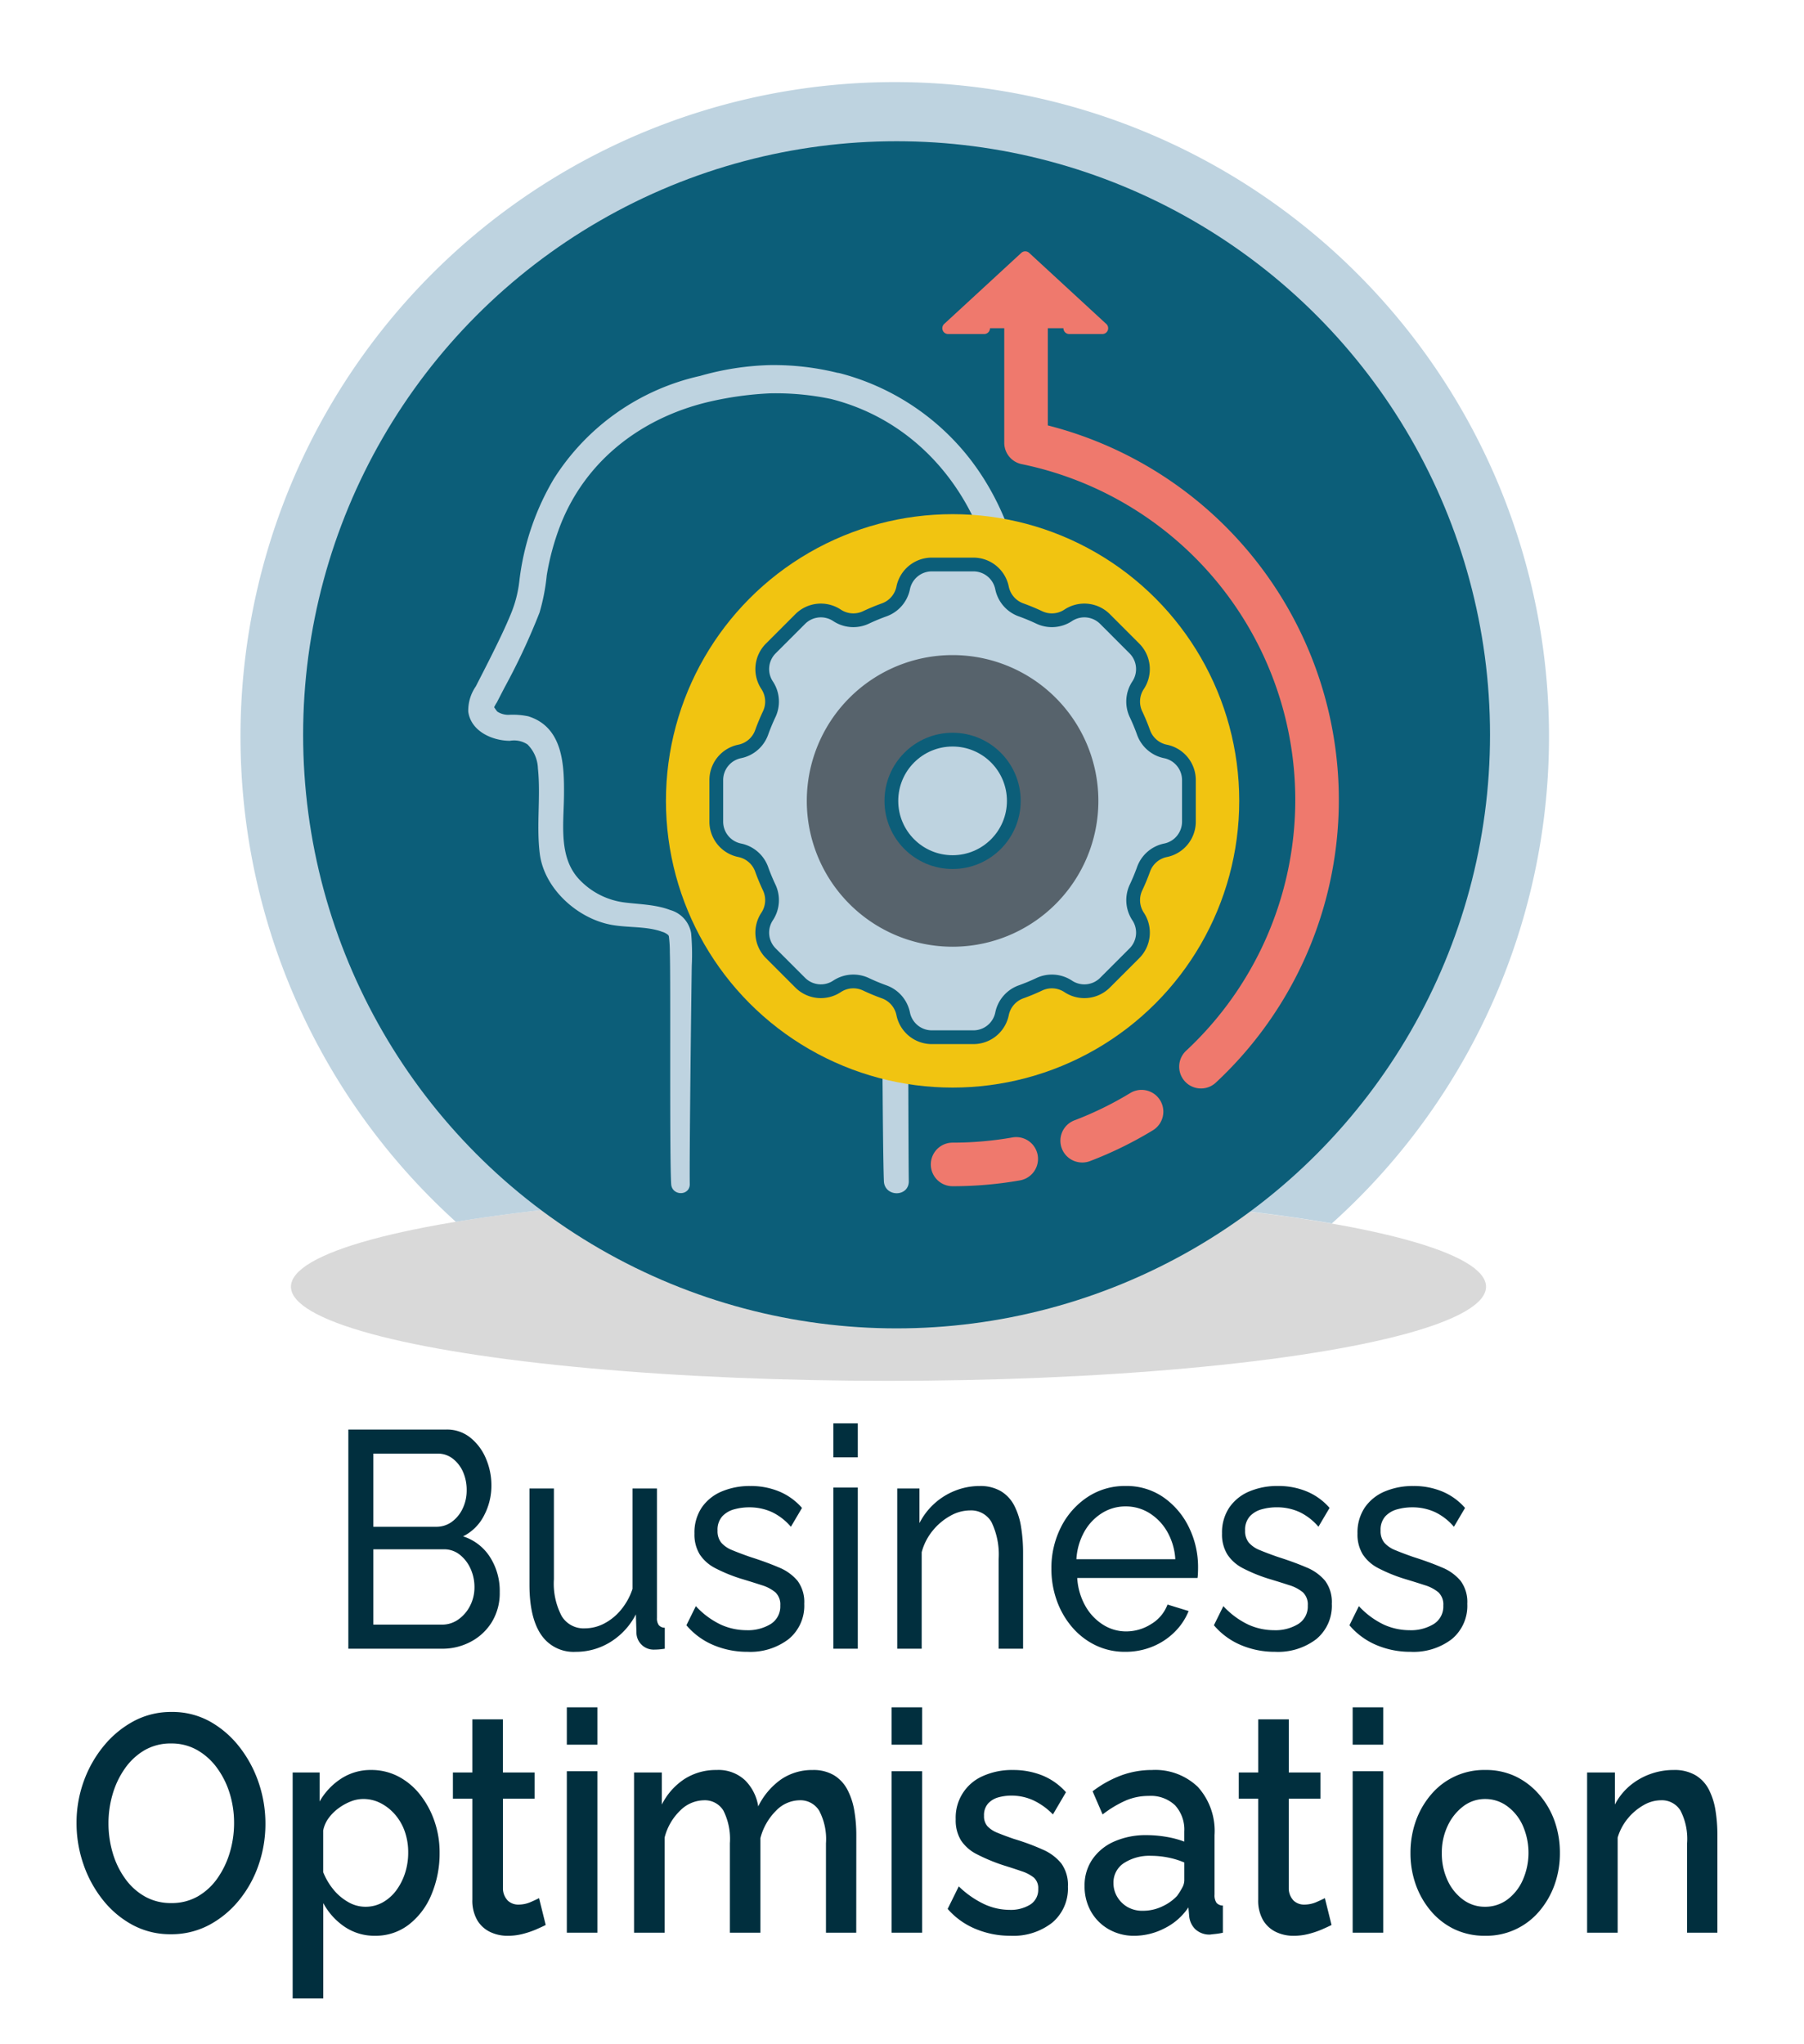
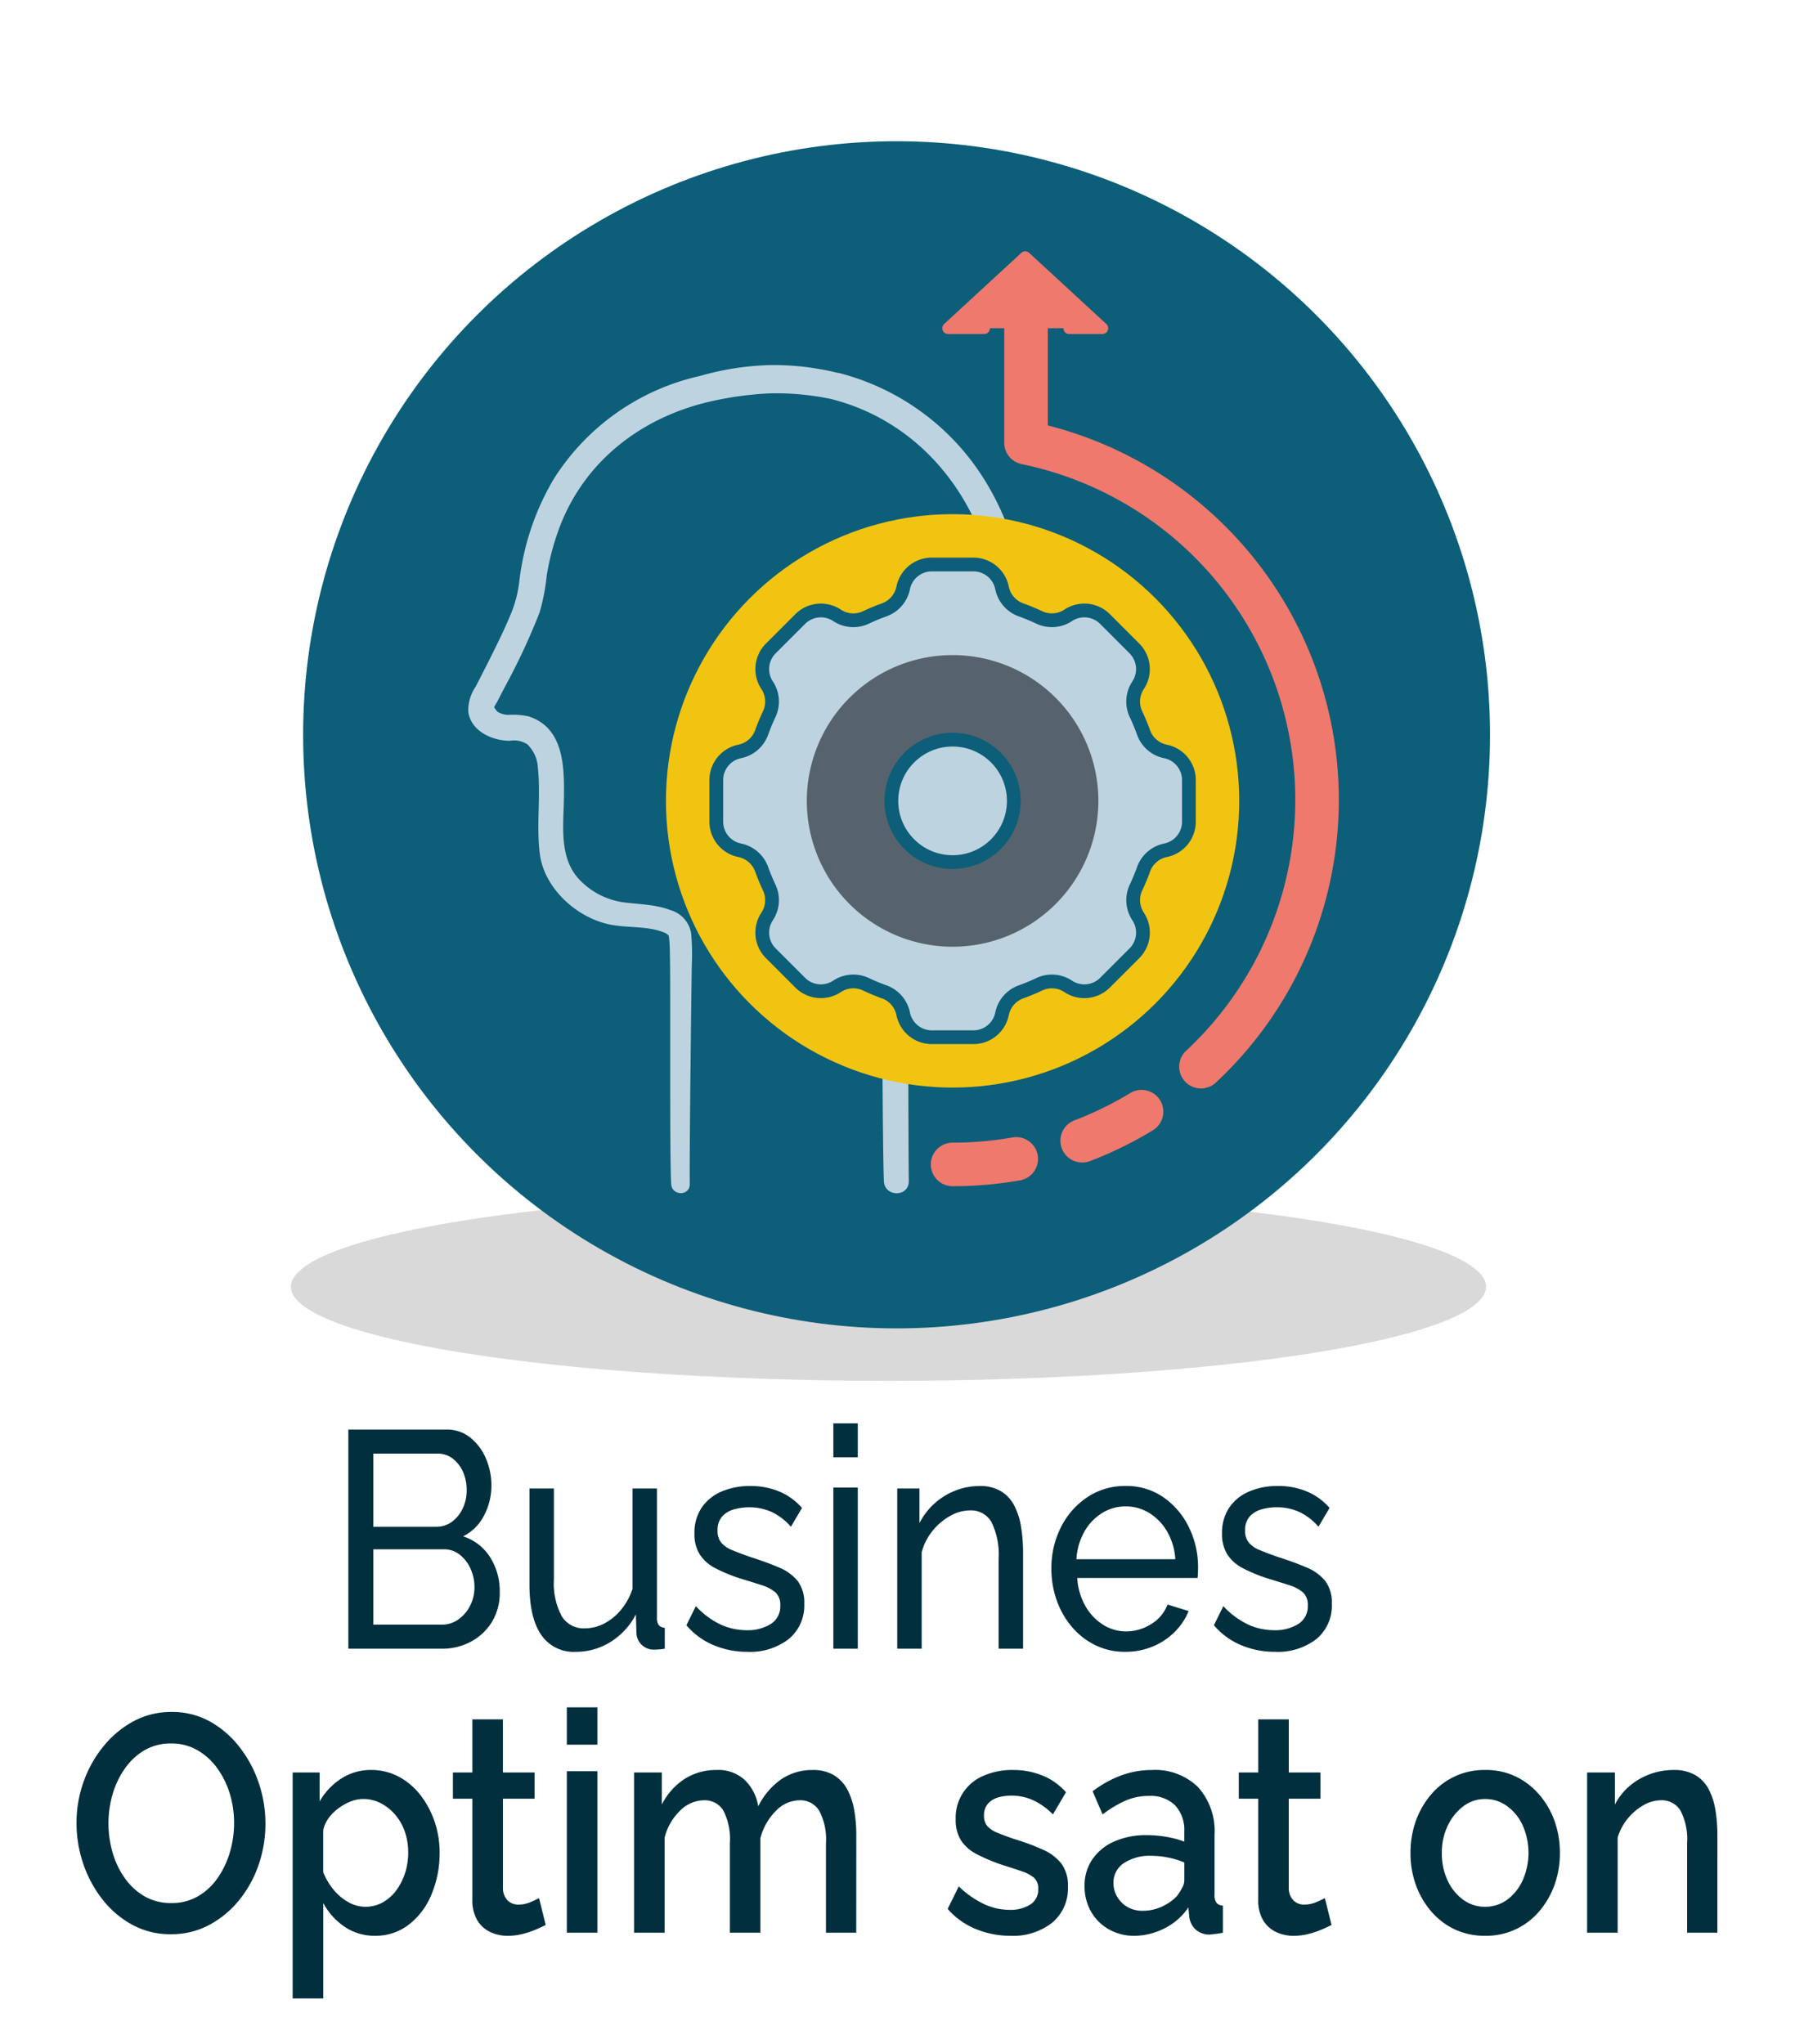
<svg xmlns="http://www.w3.org/2000/svg" id="Layer_1" data-name="Layer 1" viewBox="0 0 240.184 272.058">
  <title>Orbit Images Data Maturity SVG</title>
  <ellipse cx="118.293" cy="171.277" rx="79.557" ry="12.533" fill="#d9d9d9" />
  <path d="M66.534,211.944a7.393,7.393,0,0,1-1.035,3.945,7.243,7.243,0,0,1-2.793,2.629,8.014,8.014,0,0,1-3.864.946H46.378V190.288H59.434a4.942,4.942,0,0,1,3.2,1.089,7.045,7.045,0,0,1,2.071,2.794,9.033,9.033,0,0,1,.721,3.554,8.493,8.493,0,0,1-.981,4.007,6.249,6.249,0,0,1-2.792,2.775,6.639,6.639,0,0,1,3.57,2.732A8.359,8.359,0,0,1,66.534,211.944ZM49.707,193.493v9.739h8.358a3.465,3.465,0,0,0,2.089-.657,4.6,4.6,0,0,0,1.443-1.768,5.494,5.494,0,0,0,.536-2.423,5.906,5.906,0,0,0-.5-2.487,4.491,4.491,0,0,0-1.368-1.746,3.2,3.2,0,0,0-1.979-.658Zm13.462,17.793a5.885,5.885,0,0,0-.536-2.506,4.918,4.918,0,0,0-1.443-1.85,3.336,3.336,0,0,0-2.089-.7H49.707v10.027h9.135a3.7,3.7,0,0,0,2.2-.7,4.968,4.968,0,0,0,1.554-1.829A5.324,5.324,0,0,0,63.169,211.286Z" fill="#012f3e" />
  <path d="M70.492,210.927V198.136h3.254v12.083a9.28,9.28,0,0,0,1.036,4.9,3.4,3.4,0,0,0,3.07,1.633,5.592,5.592,0,0,0,2.57-.631,7.229,7.229,0,0,0,2.237-1.812,8.582,8.582,0,0,0,1.554-2.81V198.136h3.255v17.228a1.544,1.544,0,0,0,.24.959,1.055,1.055,0,0,0,.8.347v2.794q-.555.081-.869.1c-.21.014-.413.02-.611.02a2.283,2.283,0,0,1-2.293-2.2l-.074-2.493a9.348,9.348,0,0,1-3.384,3.678,8.683,8.683,0,0,1-4.641,1.309,5.2,5.2,0,0,1-4.586-2.269Q70.493,215.341,70.492,210.927Z" fill="#012f3e" />
  <path d="M99.523,219.876a11.529,11.529,0,0,1-4.511-.885,9.591,9.591,0,0,1-3.625-2.65l1.258-2.547a10.863,10.863,0,0,0,3.328,2.465,8.3,8.3,0,0,0,3.4.74,5.808,5.808,0,0,0,3.255-.831,2.751,2.751,0,0,0,1.258-2.452,2.221,2.221,0,0,0-.648-1.754,5.184,5.184,0,0,0-1.831-.959q-1.183-.387-2.81-.877a20.953,20.953,0,0,1-3.366-1.386,5.406,5.406,0,0,1-2.071-1.836,5.06,5.06,0,0,1-.7-2.773,5.957,5.957,0,0,1,.962-3.447,6.05,6.05,0,0,1,2.644-2.142,9.5,9.5,0,0,1,3.829-.735,9.806,9.806,0,0,1,3.882.741,8.18,8.18,0,0,1,3,2.177l-1.479,2.507a7.665,7.665,0,0,0-2.515-1.952,7.2,7.2,0,0,0-3.07-.637,7.294,7.294,0,0,0-1.96.266,3.329,3.329,0,0,0-1.59.936,2.667,2.667,0,0,0-.629,1.9,2.411,2.411,0,0,0,.5,1.609,3.8,3.8,0,0,0,1.48,1q.98.41,2.386.9,2.181.693,3.79,1.386a6.346,6.346,0,0,1,2.5,1.793,4.741,4.741,0,0,1,.887,3.054A5.737,5.737,0,0,1,105,218.184,8.388,8.388,0,0,1,99.523,219.876Z" fill="#012f3e" />
  <path d="M110.951,193.986v-4.52h3.255v4.52Zm0,25.478V198.013h3.255v21.451Z" fill="#012f3e" />
  <path d="M136.212,219.464h-3.255V207.571a9.937,9.937,0,0,0-.943-4.949,3.121,3.121,0,0,0-2.867-1.568,5.382,5.382,0,0,0-2.644.732,8.069,8.069,0,0,0-2.329,1.969,7.6,7.6,0,0,0-1.461,2.863v12.846h-3.255V198.136h2.959v4.607a9.041,9.041,0,0,1,4.771-4.323,8.8,8.8,0,0,1,3.254-.613,5.361,5.361,0,0,1,2.792.674,4.764,4.764,0,0,1,1.776,1.876,9.282,9.282,0,0,1,.925,2.835,21.3,21.3,0,0,1,.277,3.547Z" fill="#012f3e" />
  <path d="M149.821,219.876a8.918,8.918,0,0,1-3.975-.878,9.615,9.615,0,0,1-3.107-2.406,11.185,11.185,0,0,1-2.034-3.529,12.418,12.418,0,0,1-.722-4.242,12.027,12.027,0,0,1,1.258-5.507,10.369,10.369,0,0,1,3.495-4,8.949,8.949,0,0,1,5.122-1.51,8.572,8.572,0,0,1,5.085,1.532,10.365,10.365,0,0,1,3.367,4,12.028,12.028,0,0,1,1.2,5.328c0,.271-.007.537-.019.795a5.135,5.135,0,0,1-.055.591H143.423a8.6,8.6,0,0,0,1.055,3.677,6.965,6.965,0,0,0,2.348,2.519,5.7,5.7,0,0,0,3.107.914,6.184,6.184,0,0,0,3.346-.986,5.1,5.1,0,0,0,2.164-2.589l2.811.863a8.284,8.284,0,0,1-1.868,2.794,8.963,8.963,0,0,1-2.921,1.932A9.447,9.447,0,0,1,149.821,219.876Zm-6.509-12.328h13.167a8.345,8.345,0,0,0-1.073-3.657,7,7,0,0,0-2.367-2.477,5.919,5.919,0,0,0-3.181-.894,5.857,5.857,0,0,0-3.143.894,6.854,6.854,0,0,0-2.349,2.477A8.482,8.482,0,0,0,143.312,207.548Z" fill="#012f3e" />
  <path d="M169.756,219.876a11.53,11.53,0,0,1-4.512-.885,9.607,9.607,0,0,1-3.625-2.65l1.258-2.547a10.875,10.875,0,0,0,3.328,2.465,8.3,8.3,0,0,0,3.4.74,5.808,5.808,0,0,0,3.255-.831,2.751,2.751,0,0,0,1.258-2.452,2.224,2.224,0,0,0-.647-1.754,5.193,5.193,0,0,0-1.831-.959q-1.183-.387-2.811-.877a20.9,20.9,0,0,1-3.365-1.386A5.4,5.4,0,0,1,163.4,206.9a5.06,5.06,0,0,1-.7-2.773,5.965,5.965,0,0,1,.962-3.447,6.052,6.052,0,0,1,2.645-2.142,9.487,9.487,0,0,1,3.828-.735,9.808,9.808,0,0,1,3.883.741,8.2,8.2,0,0,1,3,2.177l-1.48,2.507a7.651,7.651,0,0,0-2.514-1.952,7.207,7.207,0,0,0-3.071-.637,7.294,7.294,0,0,0-1.96.266,3.33,3.33,0,0,0-1.589.936,2.667,2.667,0,0,0-.629,1.9,2.411,2.411,0,0,0,.5,1.609,3.8,3.8,0,0,0,1.479,1q.981.41,2.386.9,2.181.693,3.79,1.386a6.346,6.346,0,0,1,2.5,1.793,4.735,4.735,0,0,1,.888,3.054,5.738,5.738,0,0,1-2.072,4.707A8.386,8.386,0,0,1,169.756,219.876Z" fill="#012f3e" />
-   <path d="M187.8,219.876a11.53,11.53,0,0,1-4.512-.885,9.607,9.607,0,0,1-3.625-2.65l1.258-2.547a10.875,10.875,0,0,0,3.328,2.465,8.3,8.3,0,0,0,3.4.74,5.808,5.808,0,0,0,3.255-.831,2.751,2.751,0,0,0,1.258-2.452,2.224,2.224,0,0,0-.647-1.754,5.189,5.189,0,0,0-1.832-.959q-1.183-.387-2.81-.877a20.9,20.9,0,0,1-3.365-1.386,5.41,5.41,0,0,1-2.072-1.836,5.068,5.068,0,0,1-.7-2.773,5.965,5.965,0,0,1,.962-3.447,6.052,6.052,0,0,1,2.645-2.142,9.487,9.487,0,0,1,3.828-.735,9.811,9.811,0,0,1,3.883.741,8.2,8.2,0,0,1,3,2.177l-1.48,2.507a7.651,7.651,0,0,0-2.514-1.952,7.207,7.207,0,0,0-3.071-.637,7.294,7.294,0,0,0-1.96.266,3.334,3.334,0,0,0-1.59.936,2.671,2.671,0,0,0-.628,1.9,2.411,2.411,0,0,0,.5,1.609,3.8,3.8,0,0,0,1.479,1q.979.41,2.386.9,2.181.693,3.79,1.386a6.346,6.346,0,0,1,2.5,1.793,4.735,4.735,0,0,1,.888,3.054,5.738,5.738,0,0,1-2.072,4.707A8.387,8.387,0,0,1,187.8,219.876Z" fill="#012f3e" />
  <path d="M22.728,257.469a10.534,10.534,0,0,1-5.067-1.232,12.762,12.762,0,0,1-3.976-3.35,15.781,15.781,0,0,1-2.589-4.766,16.691,16.691,0,0,1-.906-5.445,16.2,16.2,0,0,1,.961-5.568,15.771,15.771,0,0,1,2.682-4.726,13.277,13.277,0,0,1,3.994-3.288,10.5,10.5,0,0,1,5.012-1.212,10.305,10.305,0,0,1,5.122,1.274,13.037,13.037,0,0,1,3.938,3.411,16.04,16.04,0,0,1,2.552,4.767,16.841,16.841,0,0,1,.888,5.425,16.663,16.663,0,0,1-.925,5.526,15.156,15.156,0,0,1-2.643,4.726,13.016,13.016,0,0,1-4,3.267A10.7,10.7,0,0,1,22.728,257.469Zm-8.285-14.793a13.833,13.833,0,0,0,.574,4.006,11.18,11.18,0,0,0,1.664,3.411,8.157,8.157,0,0,0,2.626,2.363,6.994,6.994,0,0,0,3.5.863,6.925,6.925,0,0,0,3.55-.9,8.19,8.19,0,0,0,2.626-2.446,11.755,11.755,0,0,0,1.627-3.431,13.636,13.636,0,0,0,.555-3.862,13.276,13.276,0,0,0-.592-3.986,11.361,11.361,0,0,0-1.7-3.39,8.411,8.411,0,0,0-2.644-2.364,6.865,6.865,0,0,0-3.421-.863,6.921,6.921,0,0,0-3.57.9,8.392,8.392,0,0,0-2.607,2.425A11.5,11.5,0,0,0,15,238.813,13.637,13.637,0,0,0,14.443,242.676Z" fill="#012f3e" />
  <path d="M49.948,257.675a7.072,7.072,0,0,1-4.1-1.221,8.89,8.89,0,0,1-2.812-3.136v12.7H38.965v-30.08h3.587V239.8a8.823,8.823,0,0,1,2.885-3.054,7.156,7.156,0,0,1,3.957-1.14,7.741,7.741,0,0,1,3.662.875,8.988,8.988,0,0,1,2.884,2.423,11.94,11.94,0,0,1,1.905,3.521,12.664,12.664,0,0,1,.684,4.173,14.068,14.068,0,0,1-1.091,5.6,9.684,9.684,0,0,1-3.033,4.011A7.207,7.207,0,0,1,49.948,257.675Zm-1.331-3.863A4.691,4.691,0,0,0,51,253.205a5.8,5.8,0,0,0,1.794-1.62,8.016,8.016,0,0,0,1.146-2.289,8.839,8.839,0,0,0,.407-2.7,8.391,8.391,0,0,0-.444-2.774,6.908,6.908,0,0,0-1.276-2.249,6.428,6.428,0,0,0-1.923-1.539,5.024,5.024,0,0,0-2.349-.568,4.528,4.528,0,0,0-1.645.324,7.089,7.089,0,0,0-1.609.887,6.17,6.17,0,0,0-1.332,1.313,4.118,4.118,0,0,0-.74,1.675v5.537A8.736,8.736,0,0,0,44.4,251.53a6.979,6.979,0,0,0,1.96,1.656A4.549,4.549,0,0,0,48.617,253.812Z" fill="#012f3e" />
  <path d="M72.656,256.237q-.48.246-1.294.6a12.225,12.225,0,0,1-1.775.595,7.993,7.993,0,0,1-2,.247,5.34,5.34,0,0,1-2.33-.511,4,4,0,0,1-1.72-1.575,5.2,5.2,0,0,1-.647-2.741V239.429H60.3v-3.493h2.589v-7.068h4.068v7.068h4.216v3.493H66.961v11.93a2.352,2.352,0,0,0,.647,1.634,2.011,2.011,0,0,0,1.424.531,4.053,4.053,0,0,0,1.646-.349q.8-.35,1.091-.514Z" fill="#012f3e" />
  <path d="M75.467,232.238v-4.972h4.067v4.972Zm0,25.026V235.772h4.067v21.492Z" fill="#012f3e" />
  <path d="M114,257.264h-4.031v-11.9a8.107,8.107,0,0,0-.907-4.346,2.928,2.928,0,0,0-2.607-1.38,4.439,4.439,0,0,0-3.144,1.4,7.954,7.954,0,0,0-2.071,3.637v12.591H97.176v-11.9A8.382,8.382,0,0,0,96.307,241a2.889,2.889,0,0,0-2.608-1.36,4.54,4.54,0,0,0-3.125,1.353,7.548,7.548,0,0,0-2.09,3.615v12.66H84.417V235.936h3.7v4.272a8.74,8.74,0,0,1,3.014-3.4,7.736,7.736,0,0,1,4.271-1.2,5.171,5.171,0,0,1,3.791,1.363,6.241,6.241,0,0,1,1.757,3.481,9.5,9.5,0,0,1,3.052-3.6,7.3,7.3,0,0,1,4.2-1.241,5.328,5.328,0,0,1,2.829.692,4.918,4.918,0,0,1,1.776,1.892,9.2,9.2,0,0,1,.925,2.769,19.126,19.126,0,0,1,.277,3.317Z" fill="#012f3e" />
-   <path d="M118.7,232.238v-4.972h4.068v4.972Zm0,25.026V235.772h4.068v21.492Z" fill="#012f3e" />
  <path d="M134.529,257.675a11.93,11.93,0,0,1-4.623-.905,9.98,9.98,0,0,1-3.735-2.67l1.479-3a12.55,12.55,0,0,0,3.384,2.363,8.084,8.084,0,0,0,3.347.76,4.934,4.934,0,0,0,2.792-.705,2.331,2.331,0,0,0,1.055-2.072,1.873,1.873,0,0,0-.574-1.507,5.1,5.1,0,0,0-1.628-.854q-1.053-.366-2.5-.815a24.066,24.066,0,0,1-3.458-1.445,5.478,5.478,0,0,1-2.126-1.854,5.128,5.128,0,0,1-.7-2.808,6.014,6.014,0,0,1,3.643-5.761,9.394,9.394,0,0,1,3.976-.794,10.4,10.4,0,0,1,3.9.719,8.459,8.459,0,0,1,3.162,2.239l-1.738,2.959a8.817,8.817,0,0,0-2.626-1.889,7,7,0,0,0-2.922-.618,6.459,6.459,0,0,0-1.683.224,2.89,2.89,0,0,0-1.387.813,2.307,2.307,0,0,0-.554,1.646,2,2,0,0,0,.462,1.4,3.7,3.7,0,0,0,1.35.874q.888.366,2.182.813a30.936,30.936,0,0,1,3.846,1.424,6.442,6.442,0,0,1,2.459,1.848,4.879,4.879,0,0,1,.87,3.069,5.921,5.921,0,0,1-2.09,4.8A8.389,8.389,0,0,1,134.529,257.675Z" fill="#012f3e" />
  <path d="M144.4,251.038a6.114,6.114,0,0,1,1.055-3.563,6.844,6.844,0,0,1,2.922-2.362,10.37,10.37,0,0,1,4.271-.835,15.634,15.634,0,0,1,2.626.227,12.643,12.643,0,0,1,2.4.636v-1.347a4.782,4.782,0,0,0-1.22-3.481,4.684,4.684,0,0,0-3.514-1.254,7.694,7.694,0,0,0-3.07.618,14.836,14.836,0,0,0-3.069,1.848l-1.331-3.082a14.747,14.747,0,0,1,3.808-2.116,11.84,11.84,0,0,1,4.106-.719,8.176,8.176,0,0,1,6.1,2.254,8.738,8.738,0,0,1,2.219,6.4v7.923a1.794,1.794,0,0,0,.259,1.1,1.125,1.125,0,0,0,.851.365v3.617a8.216,8.216,0,0,1-.98.164c-.284.028-.525.055-.722.083a2.757,2.757,0,0,1-2-.741,2.8,2.8,0,0,1-.776-1.642l-.112-1.234a8.2,8.2,0,0,1-3.2,2.794,8.831,8.831,0,0,1-3.976.987,6.759,6.759,0,0,1-3.44-.875,6.267,6.267,0,0,1-2.367-2.382A6.759,6.759,0,0,1,144.4,251.038Zm12.317,1.328a9.341,9.341,0,0,0,.683-1.091,2.086,2.086,0,0,0,.278-.97v-2.384a10.622,10.622,0,0,0-2.182-.667,11.672,11.672,0,0,0-2.219-.222,6.227,6.227,0,0,0-3.643.97,3.08,3.08,0,0,0-1.387,2.667,3.543,3.543,0,0,0,.462,1.758,3.813,3.813,0,0,0,1.332,1.375,3.927,3.927,0,0,0,2.126.544,5.917,5.917,0,0,0,2.589-.585A6.346,6.346,0,0,0,156.72,252.366Z" fill="#012f3e" />
  <path d="M177.282,256.237q-.48.246-1.294.6a12.225,12.225,0,0,1-1.775.595,7.993,7.993,0,0,1-2,.247,5.34,5.34,0,0,1-2.33-.511,4,4,0,0,1-1.72-1.575,5.2,5.2,0,0,1-.647-2.741V239.429H164.93v-3.493h2.589v-7.068h4.068v7.068H175.8v3.493h-4.216v11.93a2.352,2.352,0,0,0,.647,1.634,2.011,2.011,0,0,0,1.424.531,4.053,4.053,0,0,0,1.646-.349q.795-.35,1.091-.514Z" fill="#012f3e" />
-   <path d="M180.093,232.238v-4.972h4.067v4.972Zm0,25.026V235.772h4.067v21.492Z" fill="#012f3e" />
  <path d="M197.733,257.675a9.321,9.321,0,0,1-4.1-.875,9.448,9.448,0,0,1-3.126-2.422,11.211,11.211,0,0,1-2.016-3.523,12.386,12.386,0,0,1-.7-4.173,12.636,12.636,0,0,1,.7-4.255,11.2,11.2,0,0,1,2.016-3.521,9.218,9.218,0,0,1,7.23-3.3,9.193,9.193,0,0,1,4.087.875,9.7,9.7,0,0,1,3.125,2.423,10.982,10.982,0,0,1,2.034,3.521,12.587,12.587,0,0,1,.7,4.255,12.337,12.337,0,0,1-.7,4.173,11.189,11.189,0,0,1-2.015,3.523,9.222,9.222,0,0,1-7.231,3.3Zm-5.769-11.034a8.42,8.42,0,0,0,.777,3.687,6.548,6.548,0,0,0,2.071,2.553,4.824,4.824,0,0,0,2.885.931,4.934,4.934,0,0,0,2.958-.931,6.5,6.5,0,0,0,2.072-2.593,9,9,0,0,0,0-7.313,6.475,6.475,0,0,0-2.09-2.573,4.905,4.905,0,0,0-2.9-.932,4.741,4.741,0,0,0-2.921.973,6.9,6.9,0,0,0-2.071,2.593A8.23,8.23,0,0,0,191.964,246.641Z" fill="#012f3e" />
  <path d="M228.651,257.264H224.62v-11.9a8.229,8.229,0,0,0-.888-4.366,2.9,2.9,0,0,0-2.588-1.36,4.673,4.673,0,0,0-2.348.666,7.548,7.548,0,0,0-2.071,1.757,7.232,7.232,0,0,0-1.351,2.545v12.66h-4.067V235.936h3.7v4.272a8.139,8.139,0,0,1,1.923-2.444,8.9,8.9,0,0,1,2.7-1.586,9.067,9.067,0,0,1,3.218-.57,5.5,5.5,0,0,1,2.883.692,4.732,4.732,0,0,1,1.776,1.892,9.181,9.181,0,0,1,.888,2.769,20.431,20.431,0,0,1,.258,3.317Z" fill="#012f3e" />
-   <path d="M60.7,162.642c14.5-2.4,34.978-3.9,57.684-3.9,23.367,0,44.381,1.587,58.936,4.114a87.109,87.109,0,1,0-116.62-.212Z" fill="#bed3e0" />
  <circle cx="119.37" cy="97.811" r="79.012" fill="#0c5e79" />
  <path d="M128.711,60.976A31.969,31.969,0,0,0,111.752,49.94a1.8,1.8,0,0,0-.3-.049,35.228,35.228,0,0,0-9.043-1.024A36.948,36.948,0,0,0,93.279,50.3,30.744,30.744,0,0,0,73.942,63.918a34.2,34.2,0,0,0-4.534,13.491,16.388,16.388,0,0,1-1.138,4.4c-.72,1.761-1.558,3.477-2.4,5.181-.75,1.514-1.525,3.015-2.292,4.519a5.36,5.36,0,0,0-.966,3.207c.346,2.44,3.047,3.607,5.243,3.625a3.523,3.523,0,0,1,2.538.538,4.969,4.969,0,0,1,1.491,3.381c.395,3.756-.219,7.573.247,11.336.56,4.521,4.881,8.411,9.266,9.236,2.252.424,4.755.161,6.921.969a2.339,2.339,0,0,1,.9.533,2,2,0,0,0,.095.216,16.634,16.634,0,0,1,.136,2.22c.129,3.791-.055,27.061.181,30.846.078,1.234,1.963,1.258,1.938,0-.064-3.2.213-25.872.268-29.075a31.216,31.216,0,0,0-.085-4.282,3.61,3.61,0,0,0-2.608-2.87c-1.923-.739-4.045-.738-6.064-1a10.262,10.262,0,0,1-6.029-3.012c-3.027-3.072-2.258-7.641-2.227-11.588.03-3.88-.1-8.8-4.569-10.184a9.908,9.908,0,0,0-2.583-.183,3.011,3.011,0,0,1-1.585-.461c-.257-.179-.572-.9-.654-.663a5.2,5.2,0,0,1,.5-.955c.341-.67.688-1.336,1.032-2a86.375,86.375,0,0,0,4.618-9.893,26.866,26.866,0,0,0,.946-4.9A33.865,33.865,0,0,1,74.363,69.8c3.46-8.827,11.087-14.521,20.075-16.6a45.022,45.022,0,0,1,8.047-1.108,36.2,36.2,0,0,1,8.347.785c.034.011.068.023.1.032,12.056,3.141,20.01,13.518,21.909,25.544a41.514,41.514,0,0,1-1.5,19.843,47.141,47.141,0,0,1-10.49,16.627c-1.049,1.107-2.449,2.225-3.038,3.67-.719,1.759-.242,4.09-.2,5.949.1,4.409.15,28.277.337,32.684.076,1.778,2.807,1.8,2.779,0-.063-4.042-.084-27.54-.131-31.581q-.018-1.511-.049-3.021a8.748,8.748,0,0,1,0-2.825,5.7,5.7,0,0,1,1.389-1.642c.7-.713,1.4-1.421,2.078-2.157a48.5,48.5,0,0,0,10.484-17.3C138.589,86.415,136.842,71.223,128.711,60.976Z" fill="#bed3e0" stroke="#bed3e0" stroke-miterlimit="10" stroke-width="0.536" />
  <path d="M147.29,43.122l-10.266-9.461a.772.772,0,0,0-1.049,0l-10.266,9.461a.774.774,0,0,0,.524,1.343h4.8a.774.774,0,0,0,.773-.774h9.778a.774.774,0,0,0,.773.774h4.411a.774.774,0,0,0,.524-1.343Z" fill="#ef796d" />
  <path d="M159.9,144.888a2.9,2.9,0,0,1-1.978-5.024,45.631,45.631,0,0,0-21.895-78.083,2.9,2.9,0,0,1-2.32-2.842V40.711a2.9,2.9,0,0,1,5.8,0V56.628a51.435,51.435,0,0,1,22.368,87.481A2.893,2.893,0,0,1,159.9,144.888Z" fill="#ef796d" />
  <path d="M144.089,154.743a2.9,2.9,0,0,1-1.033-5.613,45.577,45.577,0,0,0,7.423-3.632,2.9,2.9,0,1,1,3.013,4.959,51.394,51.394,0,0,1-8.371,4.1A2.9,2.9,0,0,1,144.089,154.743Z" fill="#ef796d" />
  <path d="M126.828,157.9a2.9,2.9,0,1,1,0-5.8,46.069,46.069,0,0,0,7.968-.693,2.9,2.9,0,0,1,1.006,5.715A51.91,51.91,0,0,1,126.828,157.9Z" fill="#ef796d" />
  <circle cx="126.827" cy="106.606" r="38.164" fill="#f1c411" />
  <path d="M158.291,109.374v-5.537a3.887,3.887,0,0,0-3.131-3.813h0a3.936,3.936,0,0,1-2.92-2.559q-.434-1.206-.977-2.356a3.94,3.94,0,0,1,.252-3.882v0a3.888,3.888,0,0,0-.483-4.91L147.118,82.4a3.888,3.888,0,0,0-4.91-.483h0a3.937,3.937,0,0,1-3.882.252q-1.149-.541-2.356-.977a3.938,3.938,0,0,1-2.559-2.92h0a3.887,3.887,0,0,0-3.813-3.131h-5.537a3.887,3.887,0,0,0-3.813,3.131h0a3.937,3.937,0,0,1-2.56,2.92q-1.2.433-2.355.977a3.937,3.937,0,0,1-3.882-.252h0a3.888,3.888,0,0,0-4.91.483l-3.915,3.915a3.888,3.888,0,0,0-.483,4.91v0a3.94,3.94,0,0,1,.252,3.882q-.541,1.149-.977,2.356a3.937,3.937,0,0,1-2.92,2.559h0a3.887,3.887,0,0,0-3.131,3.813v5.537a3.887,3.887,0,0,0,3.131,3.813h0a3.939,3.939,0,0,1,2.92,2.56q.433,1.2.977,2.355a3.94,3.94,0,0,1-.252,3.882v0a3.888,3.888,0,0,0,.483,4.91l3.915,3.915a3.888,3.888,0,0,0,4.91.483h0a3.94,3.94,0,0,1,3.882-.252q1.149.541,2.355.977a3.94,3.94,0,0,1,2.56,2.92h0a3.887,3.887,0,0,0,3.813,3.131H129.6a3.888,3.888,0,0,0,3.813-3.13h0a3.94,3.94,0,0,1,2.56-2.92q1.2-.433,2.355-.977a3.94,3.94,0,0,1,3.882.252h0a3.888,3.888,0,0,0,4.91-.483l3.915-3.915a3.888,3.888,0,0,0,.483-4.91v0a3.94,3.94,0,0,1-.252-3.882q.541-1.149.977-2.355a3.937,3.937,0,0,1,2.92-2.56h0A3.887,3.887,0,0,0,158.291,109.374ZM141,105.152a14.248,14.248,0,1,1-12.72-12.72A14.251,14.251,0,0,1,141,105.152Z" fill="#bed3e0" stroke="#0c5e79" stroke-linecap="round" stroke-linejoin="round" stroke-width="1.832" />
  <path d="M126.827,87.2a19.41,19.41,0,1,0,19.41,19.41A19.41,19.41,0,0,0,126.827,87.2Z" fill="#57636c" />
  <circle cx="126.827" cy="106.606" r="8.151" fill="#bed3e0" stroke="#0c5e79" stroke-linecap="round" stroke-linejoin="round" stroke-width="1.832" />
</svg>